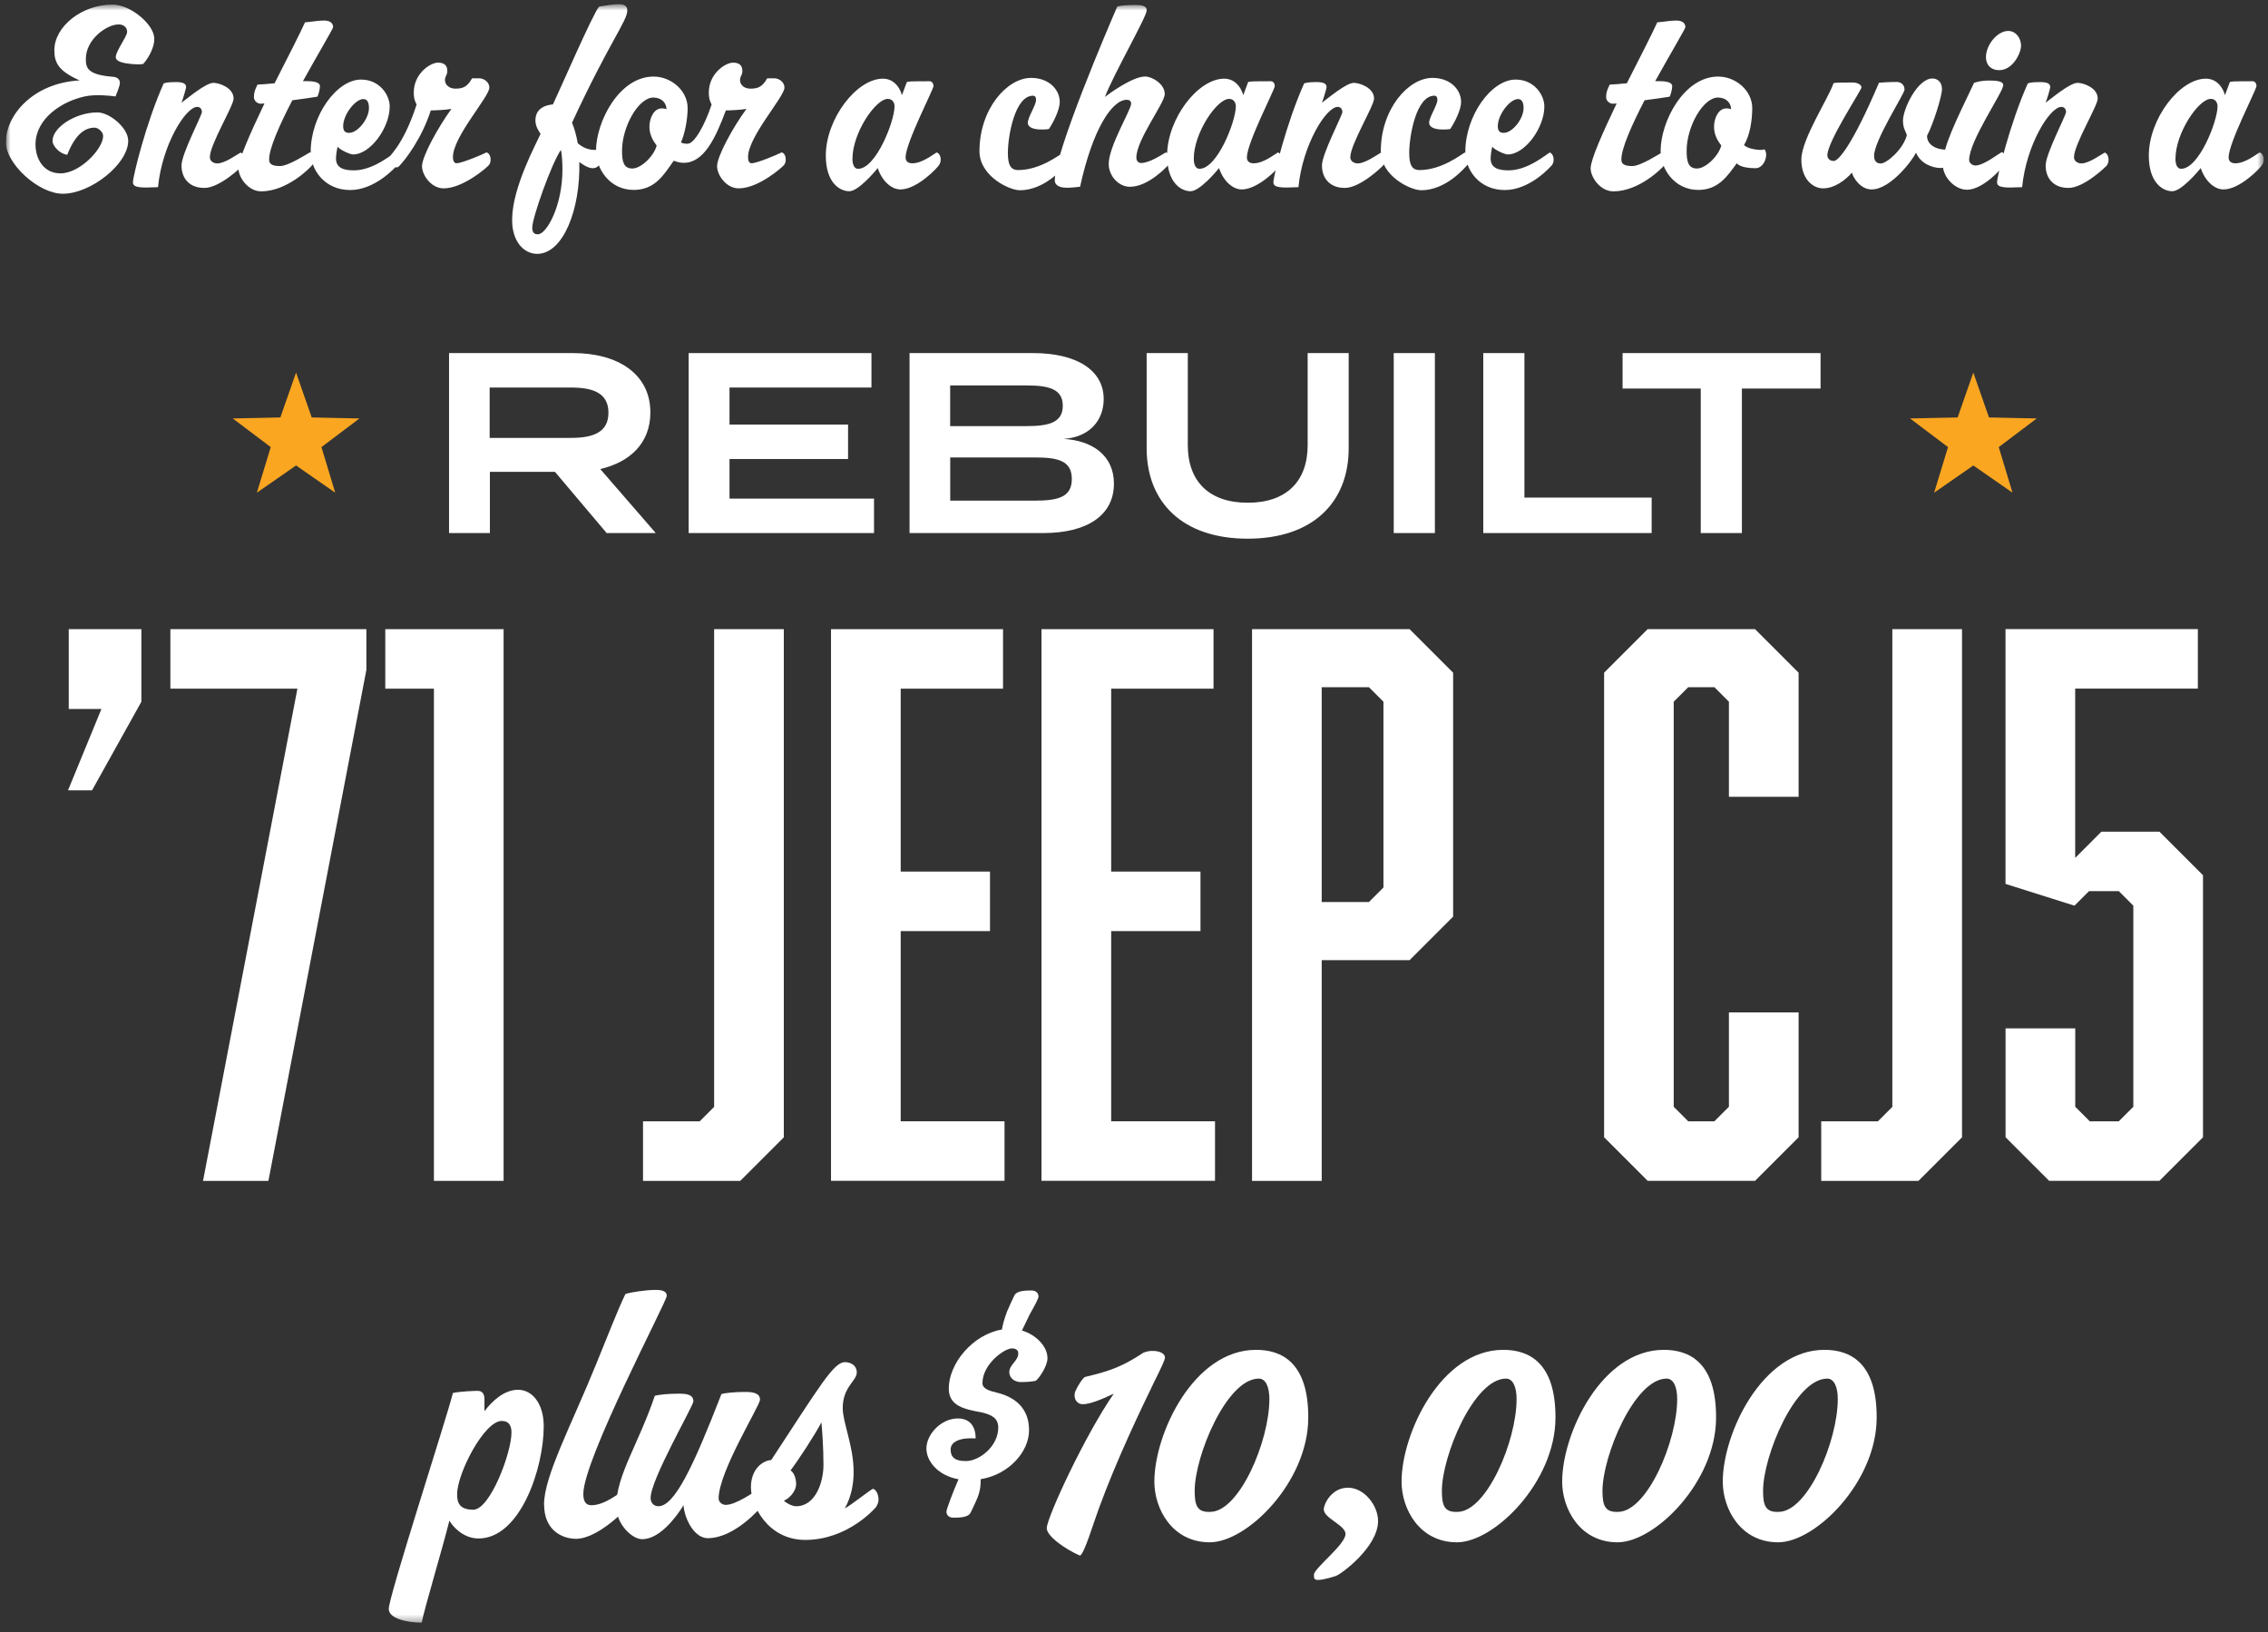
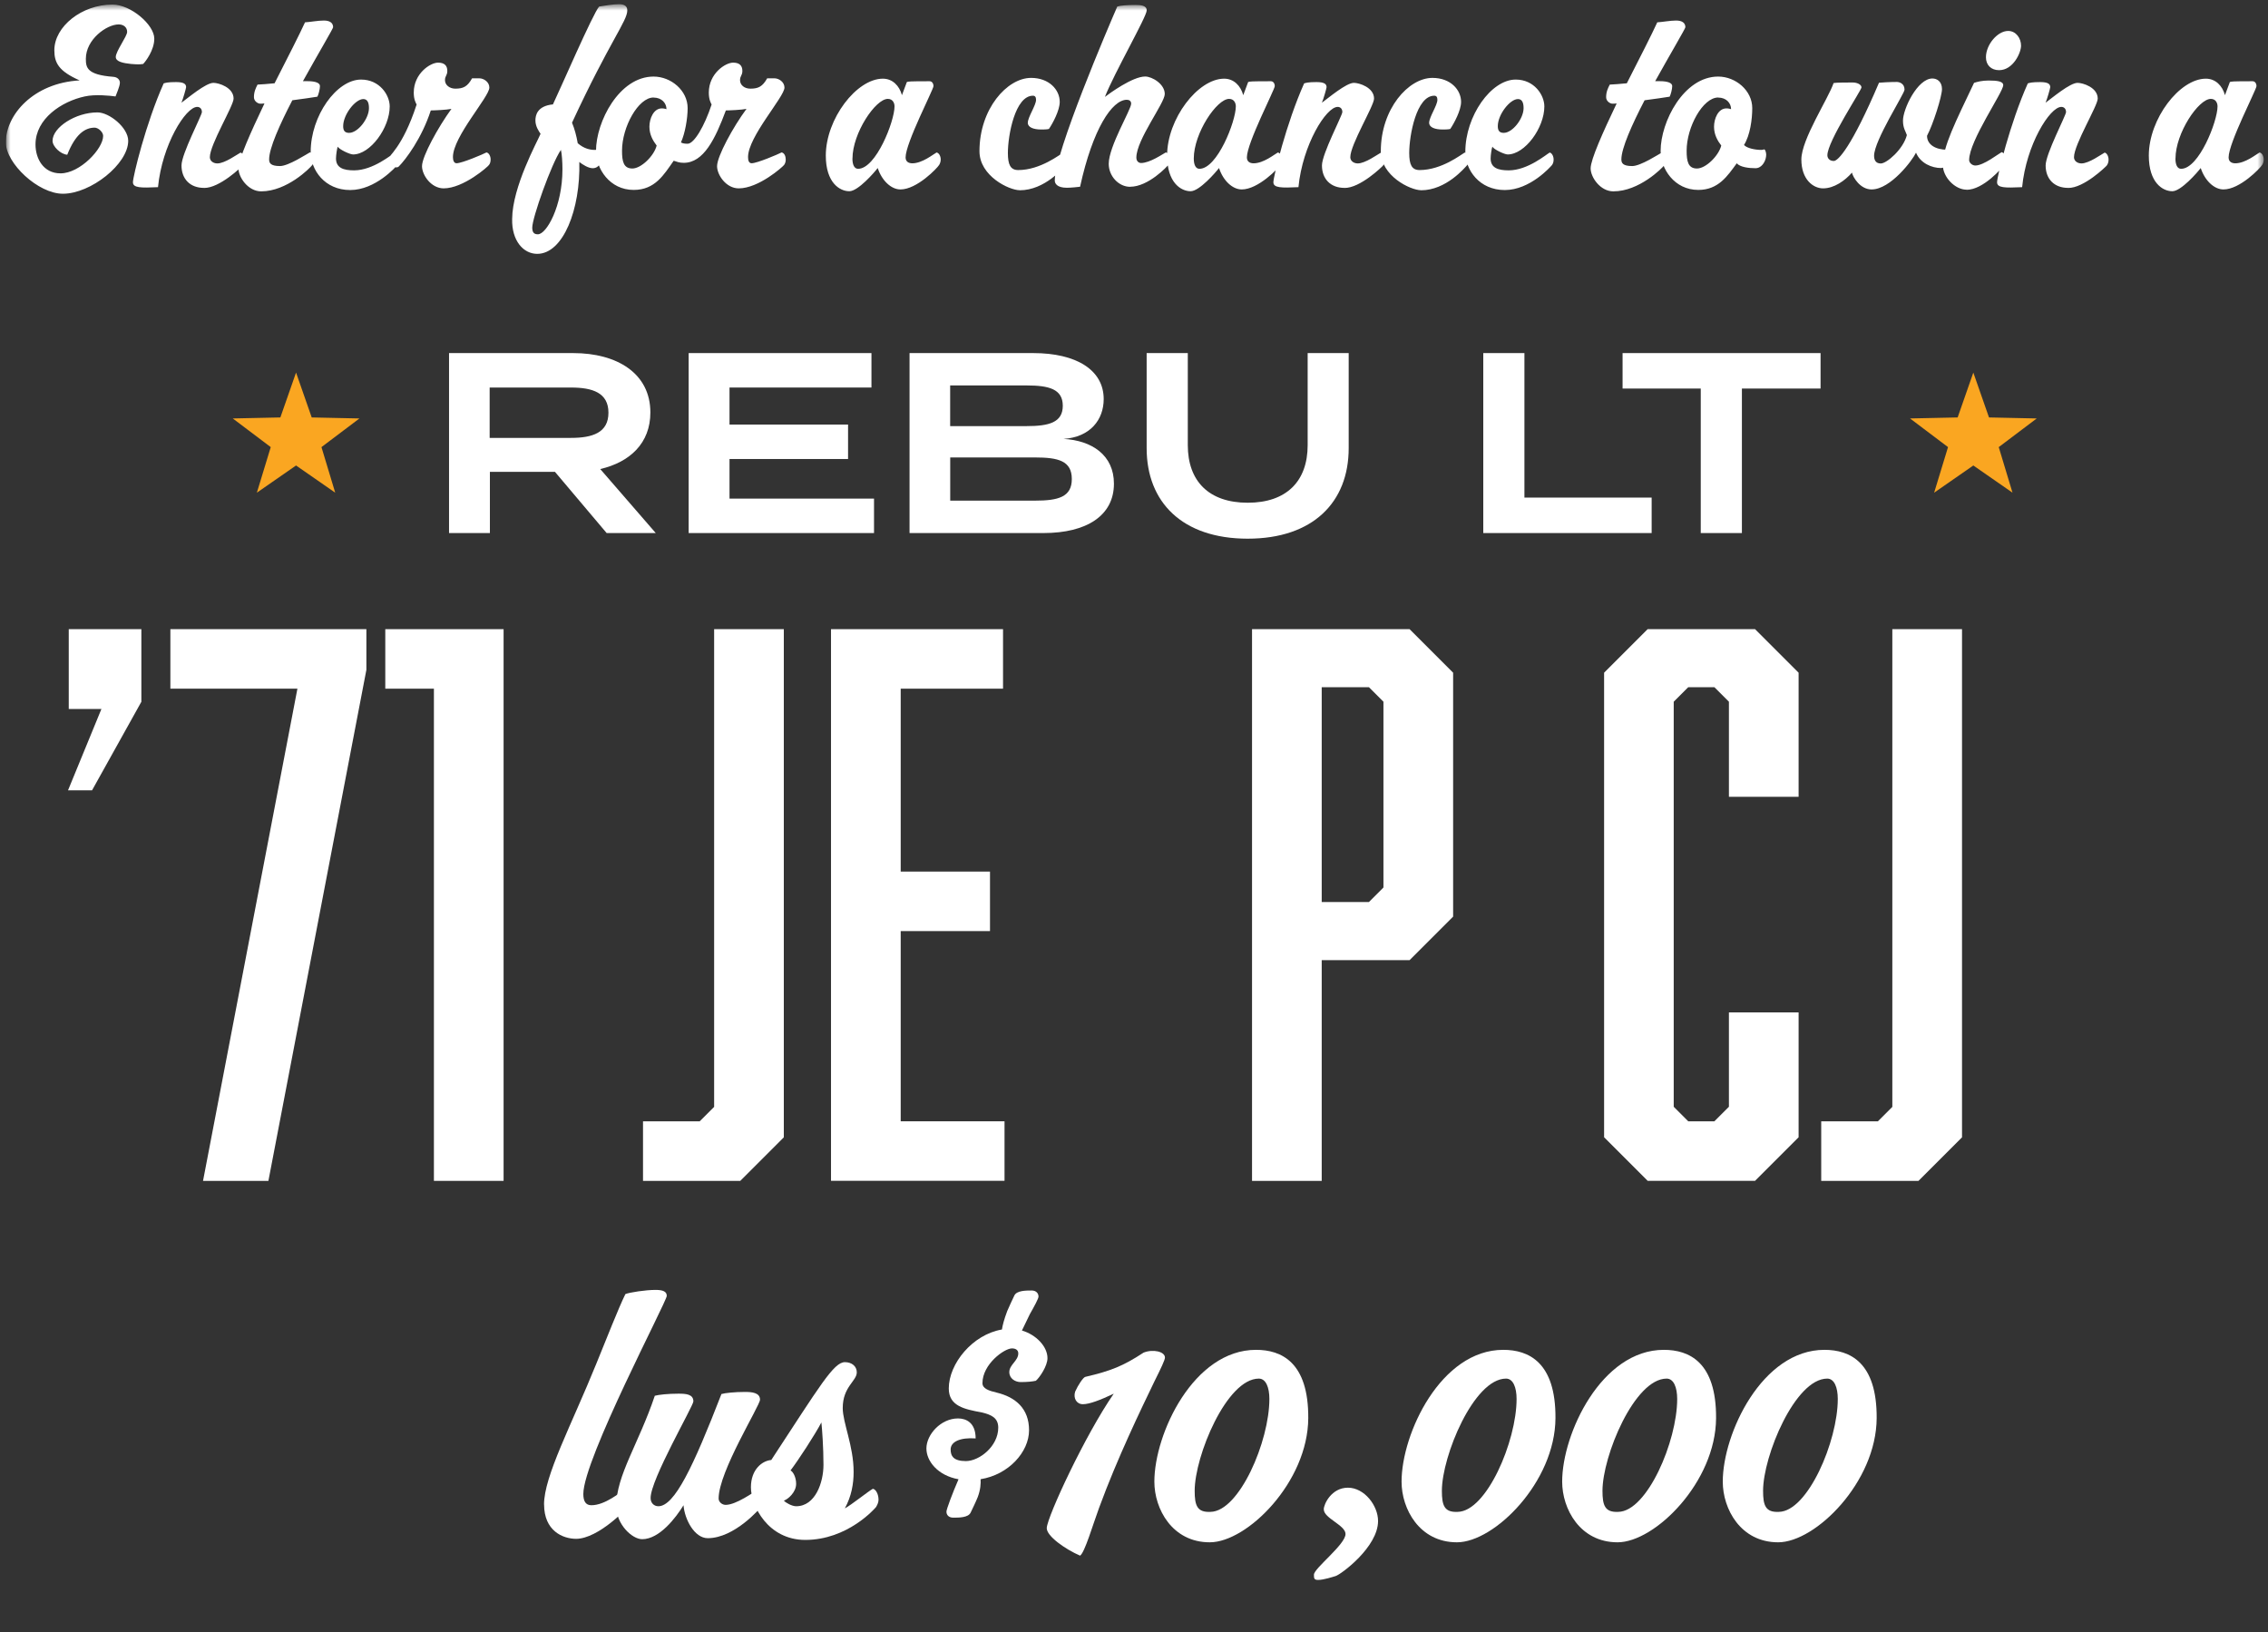
<svg xmlns="http://www.w3.org/2000/svg" width="321" height="231" viewBox="0 0 321 231" fill="none">
  <rect x="0" y="0" width="321" height="231" fill="#333333" stroke="none" />
  <g clip-path="url(#clip0_401_13047)">
    <mask id="mask0_401_13047" style="mask-type:luminance" maskUnits="userSpaceOnUse" x="0" y="0" width="321" height="230">
      <path d="M320.393 0.612H0.833V229.666H320.393V0.612Z" fill="white" />
    </mask>
    <g mask="url(#mask0_401_13047)">
      <path d="M15.919 0.646C18.51 0.646 21.837 3.499 21.837 5.471C21.837 7.113 20.592 8.722 20.262 9.052C19.712 9.128 19.534 9.128 18.544 9.052C17.519 8.942 16.385 8.756 16.385 8.062C16.385 7.257 17.994 5.141 17.994 4.515C17.994 3.854 17.485 3.456 16.791 3.456C15.107 3.456 12.152 5.573 12.152 8.316C12.152 9.56 12.296 10.584 16.021 10.872C16.605 10.906 16.969 11.27 16.969 11.71C16.969 12.218 16.419 13.429 16.351 13.649C15.547 13.539 13.464 13.319 12 13.649C8.749 14.343 5.024 16.79 5.024 20.447C5.024 22.419 6.116 24.536 8.571 24.536C11.314 24.536 14.599 21.065 14.599 19.236C14.599 18.686 13.905 18.068 13.397 18.068C12.008 18.068 10.654 19.016 9.519 21.903C8.571 21.827 7.437 20.735 7.437 19.93C7.437 18.034 10.688 15.909 13.794 15.909C15.479 15.909 18.146 18.068 18.146 19.93C18.146 23.215 12.846 27.422 8.901 27.422C5.397 27.422 0.825 23.113 0.825 20.151C0.825 16.282 4.694 11.744 11.272 11.38C8.309 10.068 7.691 8.9 7.691 7.105C7.699 3.753 11.576 0.646 15.919 0.646ZM28.863 26.593C26.891 26.593 25.689 25.314 25.689 23.418C25.689 21.776 28.576 16.332 28.576 15.858C28.576 15.351 28.245 15.13 27.915 15.13C26.273 15.13 22.946 20.498 22.362 26.491C19.949 26.601 18.815 26.601 18.815 25.797C18.815 24.993 20.643 17.433 23.166 11.803C23.42 11.727 23.716 11.617 24.918 11.617C26.12 11.617 26.34 11.947 26.34 12.345C26.34 12.489 25.9 14.03 25.68 14.538C26.595 13.877 29.117 11.727 30.209 11.727C30.98 11.727 33.062 12.387 33.062 13.954C33.062 14.978 29.701 20.455 29.701 22.25C29.701 22.8 30.209 23.13 30.76 23.13C31.818 23.13 33.57 21.852 34.044 21.598C34.374 21.674 34.594 22.148 34.594 22.589C34.594 22.919 34.518 23.173 34.34 23.427C34.23 23.571 31.09 26.644 28.863 26.601V26.593ZM37.439 14.639C37.185 14.673 36.999 14.673 36.821 14.673C36.525 14.673 35.941 14.343 35.941 13.759C35.941 12.989 36.194 12.481 36.449 11.973C36.999 11.939 37.871 11.896 38.861 11.787C40.69 8.206 42.442 4.769 43.17 3.16C43.864 3.126 44.999 2.906 45.837 2.906C46.675 2.906 47.149 3.236 47.149 3.854C47.149 4.04 45.066 7.545 42.874 11.49H43.534C44.669 11.49 45.287 11.744 45.287 12.184C45.287 12.625 45.066 13.429 44.923 13.683C44.228 13.793 42.806 14.013 41.376 14.191C39.589 17.628 38.091 20.989 38.091 22.555C38.091 23.063 38.277 23.503 39.623 23.503C40.825 23.503 43.39 21.818 43.864 21.564C44.228 21.64 44.449 22.114 44.449 22.555C44.449 22.885 44.372 23.139 44.194 23.359C43.864 23.799 40.614 27.084 36.965 27.084C35.102 27.084 33.748 25.078 33.748 23.833C33.748 22.589 35.467 18.754 37.439 14.623V14.639ZM51.424 14.021C50.29 14.021 48.571 16.214 48.571 17.856C48.571 18.474 48.791 18.805 49.409 18.805C50.654 18.805 52.22 16.798 52.22 15.3C52.22 14.462 51.966 14.021 51.416 14.021H51.424ZM47.809 20.743C47.699 20.963 47.555 21.988 47.555 22.428C47.555 23.782 48.647 24.112 50.112 24.112C52.812 24.112 55.445 21.844 55.919 21.59C56.249 21.666 56.47 22.14 56.47 22.58C56.47 22.91 56.394 23.13 56.249 23.351C56.029 23.605 53.143 26.898 49.562 26.898C45.981 26.898 43.974 24.087 43.974 21.488C43.974 16.409 47.632 11.262 51.102 11.262C53.735 11.262 55.157 13.454 55.157 15.063C55.157 18.093 52.415 21.861 49.968 21.861C49.528 21.861 48.029 21.166 47.809 20.768V20.743ZM62.802 26.661C61.007 26.661 59.729 24.764 59.729 23.52C59.729 22.131 62.032 17.966 63.894 15.41C63.234 15.554 61.447 15.63 60.973 15.63C59.695 19.575 57.426 22.572 56.444 23.562C55.894 24.07 54.912 22.944 54.912 22.572C54.912 22.098 56.961 20.963 58.967 14.792C58.857 14.572 58.561 14.098 58.561 13.107C58.561 10.407 60.897 8.866 61.998 8.866C62.878 8.866 63.31 9.264 63.31 10.034C63.31 10.694 62.98 10.728 62.98 11.346C62.98 12.04 63.64 12.548 64.444 12.548C65.579 12.548 66.163 12.252 66.815 11.084H67.839C68.457 11.084 69.261 11.592 69.261 12.396C69.261 13.708 64.106 19.338 64.106 22.225C64.106 22.699 64.249 23.105 64.614 23.105C65.384 23.105 68.381 21.827 68.855 21.573C69.219 21.649 69.439 22.123 69.439 22.563C69.439 22.893 69.363 23.147 69.219 23.334C69.109 23.554 65.604 26.661 62.785 26.661H62.802ZM79.386 21.217C78.032 23.19 75.331 30.826 75.331 32.214C75.331 32.984 75.661 33.162 76.135 33.162C77.337 33.162 79.606 29.217 79.606 23.952C79.606 23.003 79.53 21.759 79.386 21.209V21.217ZM81.765 20.269C82.645 21.039 83.517 21.217 84.178 21.217C84.364 21.217 84.906 21.183 85.126 21.141C85.126 21.437 85.202 21.759 85.202 22.021C85.202 22.826 84.838 23.808 83.89 23.808C83.272 23.808 82.468 23.3 81.993 22.927C82.171 29.581 79.725 35.93 76.034 35.93C74.095 35.93 72.419 34.102 72.487 30.995C72.52 26.424 76.034 20.074 76.508 18.94C76.288 18.61 75.78 17.916 75.78 17.044C75.78 16.316 76.034 14.995 78.26 14.775C79.098 13.056 84 1.729 84.804 0.925C85.498 0.815 86.776 0.595 87.615 0.595C88.343 0.595 88.783 0.849 88.783 1.475C88.783 2.974 86.336 5.784 80.961 17.365C81.325 18.246 81.579 19.194 81.765 20.252V20.269ZM104.554 26.661C102.768 26.661 101.49 24.764 101.49 23.52C101.49 22.131 103.759 17.966 105.655 15.41C104.995 15.554 103.208 15.63 102.734 15.63C101.236 19.651 99.594 23.046 96.774 23.046C96.156 23.046 95.826 22.902 95.352 22.75C93.964 24.722 92.719 26.881 89.689 26.881C86.294 26.881 84.355 23.884 84.355 21.361C84.355 17.23 87.64 10.838 92.499 10.838C94.98 10.838 97.325 12.811 97.325 15.3C97.325 16.764 96.961 18.881 96.376 20.159C96.63 20.303 96.927 20.345 97.325 20.345C98.239 20.345 99.704 17.865 100.719 14.792C100.609 14.572 100.321 14.098 100.321 13.107C100.321 10.407 102.658 8.866 103.759 8.866C104.639 8.866 105.071 9.264 105.071 10.034C105.071 10.694 104.741 10.728 104.741 11.346C104.741 12.04 105.359 12.548 106.205 12.548C107.339 12.548 107.924 12.252 108.584 11.084H109.608C110.226 11.084 111.03 11.592 111.03 12.396C111.03 13.708 105.875 19.338 105.875 22.225C105.875 22.699 105.985 23.105 106.383 23.105C107.153 23.105 110.15 21.827 110.624 21.573C111.022 21.649 111.208 22.123 111.208 22.563C111.208 22.783 111.174 23.071 110.988 23.334C110.768 23.63 107.373 26.661 104.554 26.661ZM92.499 13.801C90.341 13.801 88.038 17.966 88.038 21.327C88.038 22.86 88.258 23.85 89.502 23.85C90.747 23.85 92.576 22.064 92.939 20.599C92.432 19.939 91.915 19.067 91.915 17.933C91.915 16.798 92.499 15.342 93.668 15.342C93.998 15.342 94.218 15.418 94.328 15.452C94.328 14.614 93.668 13.81 92.499 13.81V13.801ZM120.647 22.428C120.647 23.376 120.944 23.892 121.452 23.892C123.974 23.892 126.607 17.171 126.607 15.054C126.607 14.58 126.353 13.996 125.659 13.996C123.907 13.996 120.656 18.855 120.656 22.436L120.647 22.428ZM127.445 26.813C126.133 26.813 124.812 25.569 124.228 23.782C123.754 24.4 121.452 27.067 120.207 27.067C118.853 27.067 116.88 25.865 116.88 22.021C116.88 16.832 121.232 11.135 124.956 11.135C126.311 11.135 127.293 12.125 127.657 13.471L128.351 11.609C128.571 11.533 128.681 11.499 131.568 11.499C131.898 11.499 132.118 11.795 132.118 12.193C132.118 12.667 128.173 20.235 128.173 22.275C128.173 22.893 128.614 23.113 129.121 23.113C130.544 23.113 132.084 21.835 132.559 21.581C132.923 21.657 133.143 22.131 133.143 22.572C133.143 22.826 133.066 23.122 132.923 23.342C132.669 23.782 129.782 26.813 127.445 26.813ZM144.326 26.923C142.827 26.923 138.628 24.917 138.628 21.403C138.628 15.41 142.539 11.025 145.934 11.025C148.491 11.025 149.989 12.709 149.989 14.419C149.989 15.621 149.007 17.45 148.457 18.254C148.161 18.33 147.653 18.33 147.365 18.33C146.307 18.33 145.469 18.034 145.469 17.382C145.469 16.578 146.637 14.902 146.637 14.132C146.637 13.734 146.493 13.547 146.197 13.547C143.674 13.547 142.65 19.135 142.65 21.657C142.65 23.3 143.014 24.07 144.114 24.07C147.255 24.07 150.032 21.844 150.506 21.59C150.87 21.666 151.09 22.14 151.09 22.58C151.09 22.91 150.98 23.164 150.87 23.351C150.506 23.748 147.873 26.931 144.326 26.931V26.923ZM159.953 26.441C158.345 26.441 156.923 24.942 156.923 23.19C156.923 20.709 160.097 15.52 160.097 14.673C160.097 14.309 159.843 14.123 159.479 14.123C157.397 14.123 154.654 18.254 152.868 26.432C152.647 26.466 151.513 26.576 151.005 26.576C149.541 26.576 149.287 25.916 149.287 25.552C149.287 21.53 156.889 3.778 158.133 0.925C158.531 0.781 159.598 0.705 160.656 0.705C161.384 0.705 162.298 0.739 162.298 1.475C162.298 2.356 157.693 10.356 156.381 13.717C156.999 13.243 160.292 10.83 162.078 10.83C163.06 10.83 164.855 11.888 164.855 13.31C164.855 14.589 160.834 19.778 160.834 22.301C160.834 22.851 161.198 23.071 161.494 23.071C162.738 23.071 164.525 21.827 164.999 21.573C165.363 21.649 165.583 22.157 165.583 22.521C165.583 22.665 165.507 23.071 165.363 23.325C165.253 23.511 162.552 26.432 159.953 26.432V26.441ZM168.961 22.428C168.961 23.376 169.257 23.892 169.765 23.892C172.288 23.892 174.912 17.171 174.912 15.054C174.912 14.58 174.658 13.996 173.964 13.996C172.211 13.996 168.961 18.855 168.961 22.436V22.428ZM175.75 26.813C174.438 26.813 173.117 25.569 172.533 23.782C172.059 24.4 169.756 27.067 168.512 27.067C167.157 27.067 165.185 25.865 165.185 22.021C165.185 16.832 169.536 11.135 173.261 11.135C174.616 11.135 175.598 12.125 175.962 13.471L176.656 11.609C176.876 11.533 176.986 11.499 179.873 11.499C180.203 11.499 180.423 11.795 180.423 12.193C180.423 12.667 176.478 20.235 176.478 22.275C176.478 22.893 176.918 23.113 177.426 23.113C178.848 23.113 180.389 21.835 180.863 21.581C181.227 21.657 181.447 22.131 181.447 22.572C181.447 22.826 181.371 23.122 181.227 23.342C180.973 23.782 178.087 26.813 175.75 26.813ZM190.286 26.593C188.313 26.593 187.102 25.314 187.102 23.418C187.102 21.776 189.989 16.332 189.989 15.858C189.989 15.351 189.659 15.13 189.329 15.13C187.687 15.13 184.36 20.498 183.775 26.491C181.363 26.601 180.228 26.601 180.228 25.797C180.228 24.993 182.057 17.433 184.58 11.803C184.834 11.727 185.13 11.617 186.332 11.617C187.534 11.617 187.754 11.947 187.754 12.345C187.754 12.489 187.314 14.03 187.094 14.538C188.008 13.877 190.531 11.727 191.623 11.727C192.393 11.727 194.476 12.387 194.476 13.954C194.476 14.978 191.115 20.455 191.115 22.25C191.115 22.8 191.623 23.13 192.173 23.13C193.232 23.13 194.984 21.852 195.458 21.598C195.788 21.674 196.008 22.148 196.008 22.589C196.008 22.919 195.932 23.173 195.754 23.427C195.644 23.571 192.504 26.644 190.277 26.601L190.286 26.593ZM201.13 26.923C199.632 26.923 195.433 24.917 195.433 21.403C195.433 15.41 199.344 11.025 202.738 11.025C205.295 11.025 206.793 12.709 206.793 14.419C206.793 15.621 205.803 17.45 205.261 18.254C204.965 18.33 204.457 18.33 204.169 18.33C203.111 18.33 202.273 18.034 202.273 17.382C202.273 16.578 203.441 14.902 203.441 14.132C203.441 13.734 203.297 13.547 203.001 13.547C200.478 13.547 199.454 19.135 199.454 21.657C199.454 23.3 199.818 24.07 200.918 24.07C204.059 24.07 206.836 21.844 207.31 21.59C207.674 21.666 207.894 22.14 207.894 22.58C207.894 22.91 207.784 23.164 207.674 23.351C207.31 23.748 204.677 26.931 201.13 26.931V26.923ZM214.844 14.021C213.71 14.021 211.991 16.214 211.991 17.856C211.991 18.474 212.211 18.805 212.829 18.805C214.074 18.805 215.64 16.798 215.64 15.3C215.64 14.462 215.386 14.021 214.836 14.021H214.844ZM211.229 20.743C211.119 20.963 210.975 21.988 210.975 22.428C210.975 23.782 212.068 24.112 213.532 24.112C216.233 24.112 218.865 21.844 219.339 21.59C219.67 21.666 219.89 22.14 219.89 22.58C219.89 22.91 219.814 23.13 219.67 23.351C219.45 23.605 216.563 26.898 212.982 26.898C209.401 26.898 207.395 24.087 207.395 21.488C207.395 16.409 211.052 11.262 214.523 11.262C217.155 11.262 218.578 13.454 218.578 15.063C218.578 18.093 215.835 21.861 213.388 21.861C212.948 21.861 211.45 21.166 211.229 20.768V20.743ZM228.821 14.639C228.567 14.673 228.381 14.673 228.203 14.673C227.907 14.673 227.323 14.343 227.323 13.759C227.323 12.989 227.577 12.481 227.839 11.973C228.389 11.939 229.261 11.896 230.252 11.787C232.08 8.206 233.833 4.769 234.561 3.16C235.255 3.126 236.389 2.906 237.227 2.906C238.065 2.906 238.539 3.236 238.539 3.854C238.539 4.04 236.457 7.545 234.264 11.49H234.925C236.059 11.49 236.677 11.744 236.677 12.184C236.677 12.625 236.457 13.429 236.313 13.683C235.619 13.793 234.197 14.013 232.766 14.191C230.98 17.628 229.481 20.989 229.481 22.555C229.481 23.063 229.668 23.503 231.014 23.503C232.216 23.503 234.781 21.818 235.255 21.564C235.619 21.64 235.839 22.114 235.839 22.555C235.839 22.885 235.763 23.139 235.585 23.359C235.255 23.799 232.004 27.084 228.347 27.084C226.484 27.084 225.13 25.078 225.13 23.833C225.13 22.589 226.848 18.754 228.821 14.623V14.639ZM243.179 13.801C241.02 13.801 238.717 17.966 238.717 21.327C238.717 22.86 238.937 23.85 240.182 23.85C241.426 23.85 243.246 22.064 243.619 20.599C243.102 19.939 242.594 19.067 242.594 17.933C242.594 16.798 243.179 15.342 244.347 15.342C244.677 15.342 244.897 15.418 245.007 15.452C245.007 14.614 244.347 13.81 243.179 13.81V13.801ZM249.274 21.217C249.46 21.217 249.57 21.183 249.68 21.141C249.9 21.141 249.977 21.759 249.977 21.869C249.977 22.673 249.536 23.367 249.096 23.621C248.952 23.732 248.69 23.808 248.478 23.808C247.53 23.808 246.286 23.664 245.811 23.113C244.499 24.9 243.221 26.881 240.368 26.881C236.973 26.881 235.035 23.884 235.035 21.361C235.035 17.23 238.319 10.838 243.179 10.838C245.659 10.838 248.004 12.811 248.004 15.3C248.004 16.874 247.708 19.135 246.836 20.523C247.276 20.997 248.444 21.217 249.282 21.217H249.274ZM271.174 21.623C270.7 22.648 267.593 26.813 264.893 26.813C263.284 26.813 262.26 25.094 262.116 24.434C261.126 25.569 259.593 26.661 258.027 26.661C256.639 26.661 254.954 25.416 254.954 22.572C254.954 19.727 258.755 13.988 259.517 11.753C259.847 11.676 261.566 11.676 262.218 11.676C262.87 11.676 263.462 11.973 263.462 12.371C263.462 12.768 258.637 20.007 258.637 21.979C258.637 22.343 258.891 22.783 259.551 22.783C260.135 22.783 262.032 20.887 265.943 11.71C266.197 11.676 267.517 11.6 268.465 11.6C268.829 11.6 269.557 11.82 269.557 12.692C269.557 13.243 265.248 19.888 265.248 22.047C265.248 22.631 265.469 23.139 266.197 23.139C267.035 23.139 269.371 21.133 269.888 19.118C269.701 18.567 269.337 18.127 269.337 17.069C269.337 15.427 271.386 11.109 273.502 11.109C274.163 11.109 274.857 11.55 274.857 12.608C274.857 13.666 273.579 17.653 272.741 19.219C272.741 20.498 273.985 21.192 275.593 21.192C275.771 21.192 275.924 21.158 275.991 21.116C276.135 21.116 276.178 21.37 276.178 21.81C276.178 22.394 275.814 23.342 275.34 23.596C275.162 23.706 274.865 23.782 274.721 23.782C273.443 23.782 271.801 23.122 271.174 21.59V21.623ZM284.22 4.379C285.354 4.379 286.048 5.437 286.048 6.462C286.048 7.486 284.914 9.933 282.942 9.933C281.807 9.933 281.079 9.204 281.079 8.104C281.079 6.318 282.721 4.379 284.22 4.379ZM278.336 26.847C276.694 26.847 274.975 25.061 274.975 23.342C274.975 20.752 276.762 17.281 279.395 11.727C279.835 11.583 280.529 11.397 281.443 11.397C282.688 11.397 283.526 11.507 283.526 12.057C283.526 13.048 278.7 19.913 278.7 22.656C278.7 23.02 279.107 23.427 279.581 23.427C280.749 23.427 282.832 21.784 283.306 21.53C283.636 21.607 283.856 22.148 283.856 22.589C283.856 22.919 283.78 23.096 283.636 23.359C283.416 23.723 280.715 26.864 278.336 26.864V26.847ZM292.702 26.593C290.73 26.593 289.528 25.314 289.528 23.418C289.528 21.776 292.415 16.332 292.415 15.858C292.415 15.351 292.084 15.13 291.754 15.13C290.112 15.13 286.785 20.498 286.201 26.491C283.788 26.601 282.654 26.601 282.654 25.797C282.654 24.993 284.482 17.433 287.005 11.803C287.259 11.727 287.555 11.617 288.757 11.617C289.96 11.617 290.18 11.947 290.18 12.345C290.18 12.489 289.74 14.03 289.519 14.538C290.434 13.877 292.956 11.727 294.048 11.727C294.819 11.727 296.901 12.387 296.901 13.954C296.901 14.978 293.541 20.455 293.541 22.25C293.541 22.8 294.048 23.13 294.599 23.13C295.657 23.13 297.409 21.852 297.883 21.598C298.214 21.674 298.434 22.148 298.434 22.589C298.434 22.919 298.357 23.173 298.18 23.427C298.07 23.571 294.929 26.644 292.702 26.601V26.593ZM307.898 22.428C307.898 23.376 308.195 23.892 308.702 23.892C311.225 23.892 313.858 17.171 313.858 15.054C313.858 14.58 313.604 13.996 312.91 13.996C311.158 13.996 307.907 18.855 307.907 22.436L307.898 22.428ZM314.696 26.813C313.384 26.813 312.063 25.569 311.479 23.782C311.005 24.4 308.702 27.067 307.458 27.067C306.104 27.067 304.131 25.865 304.131 22.021C304.131 16.832 308.482 11.135 312.207 11.135C313.562 11.135 314.544 12.125 314.908 13.471L315.602 11.609C315.822 11.533 315.932 11.499 318.819 11.499C319.149 11.499 319.369 11.795 319.369 12.193C319.369 12.667 315.424 20.235 315.424 22.275C315.424 22.893 315.864 23.113 316.372 23.113C317.795 23.113 319.335 21.835 319.809 21.581C320.173 21.657 320.393 22.131 320.393 22.572C320.393 22.826 320.317 23.122 320.173 23.342C319.919 23.782 317.033 26.813 314.696 26.813Z" fill="white" />
      <path fill-rule="evenodd" clip-rule="evenodd" d="M41.909 65.89L47.445 69.734L45.498 63.283L50.874 59.228L44.118 59.084L41.901 52.735L39.682 59.084L32.944 59.228L38.319 63.283L36.355 69.734L41.892 65.89H41.909Z" fill="#FAA621" />
      <path fill-rule="evenodd" clip-rule="evenodd" d="M279.302 65.89L284.838 69.734L282.891 63.283L288.267 59.228L281.511 59.084L279.293 52.735L277.075 59.084L270.336 59.228L275.712 63.283L273.748 69.734L279.285 65.89H279.302Z" fill="#FAA621" />
      <path d="M85.862 75.448L78.548 66.788H69.337V75.448H63.555V49.975H81.13C87.352 49.975 92.05 52.853 92.05 58.381C92.05 62.716 89.172 65.408 84.956 66.39L92.812 75.448H85.862ZM80.8 61.979C83.856 61.979 86.116 61.251 86.116 58.415C86.116 55.579 83.856 54.851 80.8 54.851H69.303V61.979H80.8Z" fill="white" />
      <path d="M123.704 70.572V75.448H97.469V49.975H123.34V54.851H103.251V60.091H120.03V64.967H103.251V70.572H123.704Z" fill="white" />
      <path d="M157.659 68.464C157.659 72.976 153.799 75.448 147.686 75.448H128.732V49.975H146.239C152.351 49.975 156.211 52.379 156.211 56.485C156.211 59.397 154.315 61.869 150.531 62.123C154.535 62.343 157.659 64.417 157.659 68.455V68.464ZM134.48 60.311H145.291C148.457 60.311 150.421 59.803 150.421 57.433C150.421 55.063 148.457 54.555 145.291 54.555H134.48V60.303V60.311ZM151.699 67.803C151.699 65.221 149.769 64.747 146.493 64.747H134.489V70.859H146.493C149.769 70.859 151.699 70.352 151.699 67.803Z" fill="white" />
      <path d="M190.886 49.975V63.435C190.886 71.08 185.832 76.244 176.588 76.244C167.344 76.244 162.29 71.08 162.29 63.435V49.975H168.114V63.003C168.114 68.1 171.094 71.156 176.596 71.156C182.099 71.156 185.079 68.1 185.079 63.003V49.975H190.903H190.886Z" fill="white" />
-       <path d="M197.261 75.448V49.975H203.086V75.448H197.261Z" fill="white" />
      <path d="M233.765 70.428V75.448H209.934V49.975H215.758V70.428H233.773H233.765Z" fill="white" />
      <path d="M257.672 54.995H246.539V75.448H240.715V54.995H229.65V49.975H257.672V54.995Z" fill="white" />
      <path d="M13.016 111.858H9.629L14.353 100.353H9.731V89.052H20.008V99.329L13.024 111.867L13.016 111.858Z" fill="white" />
      <path d="M28.736 167.139L42.095 97.475H24.114V89.052H51.856V94.808L37.989 167.139H28.745H28.736Z" fill="white" />
      <path d="M61.414 97.475H54.531V89.052H71.276V167.139H61.414V97.475Z" fill="white" />
      <path d="M101.075 156.658V89.052H110.937V160.976L104.774 167.139H91.009V158.715H99.026L101.083 156.658H101.075Z" fill="white" />
      <path d="M117.617 89.052H141.964V97.475H127.479V123.363H140.118V131.786H127.479V158.707H142.175V167.13H117.617V89.043V89.052Z" fill="white" />
-       <path d="M147.407 89.052H171.754V97.475H157.27V123.363H169.909V131.786H157.27V158.707H171.966V167.13H147.407V89.043V89.052Z" fill="white" />
      <path d="M177.206 89.052H199.504L205.667 95.215V129.737L199.504 135.9H187.068V167.139H177.206V89.052ZM195.805 125.623V99.32L193.748 97.263H187.068V127.672H193.748L195.805 125.615V125.623Z" fill="white" />
      <path d="M227.035 95.215L233.198 89.052H248.402L254.565 95.215V112.781H244.702V99.32L242.645 97.263H238.946L236.889 99.32V156.65L238.946 158.707H242.645L244.702 156.65V143.291H254.565V160.967L248.402 167.13H233.198L227.035 160.967V95.206V95.215Z" fill="white" />
      <path d="M267.83 156.658V89.052H277.693V160.976L271.53 167.139H257.765V158.715H265.782L267.839 156.658H267.83Z" fill="white" />
-       <path d="M293.719 121.416L297.418 117.716H305.638L311.801 123.879V160.967L305.638 167.13H290.019L283.856 160.967V145.551H293.719V156.65L295.776 158.707H299.882L301.939 156.65V128.188L299.882 126.131H295.666L293.609 128.188L283.848 125.107V89.043H311.073V97.467H293.71V121.407L293.719 121.416Z" fill="white" />
-       <path d="M67.627 196.861C68.372 196.861 68.567 197.454 68.567 198.055V199.74C69.659 198.301 71.344 196.709 73.333 196.709C75.323 196.709 76.956 198.648 76.956 201.873C76.956 207.833 73.629 217.754 67.729 217.754C65.401 217.754 63.911 215.816 63.606 215.223C62.565 219.388 60.034 227.778 59.687 229.666C57.706 229.666 55.022 229.124 55.022 227.727C55.022 225.941 63.064 201.221 64.106 197.158C65.35 196.912 67.229 196.861 67.627 196.861ZM64.698 211.498C64.698 212.59 64.944 213.683 66.984 213.683C69.363 213.683 72.393 205.64 72.393 202.762C72.393 201.865 72.097 201.12 71.005 201.12C68.525 201.12 64.698 208.561 64.698 211.49V211.498Z" fill="white" />
      <path d="M76.999 212.946C76.999 208.925 80.867 201.729 84.389 193.043C85.828 189.522 87.513 185.204 88.512 183.164C89.104 182.919 91.39 182.572 92.778 182.572C93.871 182.572 94.37 182.817 94.37 183.418C94.37 184.214 82.56 206.546 82.56 211.456C82.56 212.497 82.907 213.048 83.703 213.048C85.642 213.048 87.775 211.211 88.368 210.864C88.918 210.965 89.164 211.609 89.164 212.201C89.164 212.65 89.062 212.845 88.867 213.242C88.766 213.488 84.702 217.755 81.57 217.805C79.631 217.805 77.007 216.663 77.007 212.938L76.999 212.946Z" fill="white" />
      <path d="M96.749 213.039C95.657 214.825 93.329 217.856 90.891 217.856C89.452 217.856 87.217 215.723 87.217 213.191C87.217 208.823 90.391 204.353 92.677 197.555C93.227 197.403 94.565 197.259 96.004 197.259C97.045 197.259 98.137 197.31 98.137 198.351C98.137 198.995 92.034 209.467 92.085 212.049C92.085 212.743 92.584 213.191 93.177 213.191C95.462 213.191 98.087 207.68 102.108 197.31C102.607 197.158 103.996 197.014 105.435 197.014C106.425 197.014 107.568 197.115 107.568 198.106C107.568 198.952 101.71 208.281 101.71 212.099C101.71 212.599 102.209 212.997 102.7 212.997C104.19 212.997 106.62 211.21 107.263 210.863C107.763 210.965 108.059 211.608 108.059 212.201C108.059 212.65 107.958 212.946 107.763 213.242C107.61 213.437 103.987 217.712 100.169 217.712C98.281 217.712 96.893 215.028 96.741 213.048L96.749 213.039Z" fill="white" />
      <path d="M124.347 212.201C124.347 212.65 124.194 212.946 124 213.293C123.847 213.488 119.979 217.958 113.976 217.958C108.669 217.958 106.281 213.09 106.281 210.516C106.281 207.943 107.915 206.741 109.16 206.648C116.059 196.125 117.998 192.798 119.581 192.798C120.571 192.798 121.265 193.39 121.265 194.237C121.265 195.481 119.276 196.269 119.276 199.299C119.276 201.382 120.817 204.658 120.817 208.332C120.817 210.017 120.52 211.761 119.572 213.496C120.512 212.997 122.899 211.067 123.543 210.72C124.042 210.821 124.338 211.617 124.338 212.209L124.347 212.201ZM111.885 208.129C112.233 208.281 112.681 209.069 112.681 210.017C112.681 211.211 111.538 212.201 110.946 212.396C111.191 212.692 112.089 213.192 112.681 213.192C115.407 213.192 116.55 209.814 116.55 207.333C116.55 204.853 116.355 202.22 116.254 201.331C115.314 203.117 112.978 206.69 111.885 208.129Z" fill="white" />
      <path d="M143.225 190.851C142.141 190.851 139.051 193.086 139.051 195.769C139.051 196.548 139.983 196.853 141.066 197.107C143.708 197.742 145.646 199.342 145.646 202.432C145.646 205.522 142.742 208.73 138.789 209.365C138.823 209.958 138.789 210.821 138.383 211.896C138.086 212.641 137.638 213.539 137.375 214.097C137.037 214.808 135.733 214.808 134.92 214.808C134.251 214.808 133.955 214.402 133.955 213.953C133.955 213.615 134.852 211.236 135.665 209.373C132.719 208.849 131.119 206.8 131.119 205.014C131.119 203.041 133.168 200.764 135.589 200.764C136.74 200.764 138.086 201.357 138.086 203.591C135.851 203.439 134.548 204.074 134.548 205.158C134.548 206.089 134.954 206.8 136.706 206.8C138.603 206.8 141.286 204.717 141.286 202.068C141.286 200.688 140.321 200.239 138.941 199.909C136.486 199.46 134.285 199.012 134.285 196.523C134.285 193.018 137.638 188.887 141.811 188.176C141.887 187.617 142.108 186.762 142.556 185.568C142.852 184.899 143.301 183.892 143.564 183.367C143.902 182.656 145.206 182.656 146.019 182.656C146.654 182.656 146.984 183.062 146.984 183.511C146.984 183.807 146.391 184.891 145.756 186.008L144.639 188.32C146.654 188.912 148.254 190.588 148.254 192.231C148.254 193.348 147.136 194.99 146.611 195.431C146.129 195.541 145.418 195.617 144.452 195.617C143.708 195.617 142.852 195.134 142.852 194.203C142.852 193.162 144.122 192.603 144.122 191.562C144.122 191.079 143.75 190.851 143.225 190.851Z" fill="white" />
      <path d="M152.173 196.963C152.571 196.066 153.316 194.931 153.612 194.88C157.236 194.034 158.971 193.34 161.849 191.452C163.187 190.91 164.88 191.299 164.88 192.146C164.88 192.493 164.33 193.636 163.39 195.524C161.502 199.443 158.175 206.292 155.551 213.437C154.704 215.723 153.519 219.786 152.867 220.184C150.785 219.287 148.101 217.407 148.152 216.264C148.254 214.58 153.612 203.067 157.634 197.259C155.746 198.157 154.205 198.749 153.265 198.749C152.368 198.749 151.877 197.903 152.173 196.963Z" fill="white" />
      <path d="M163.382 209.712C163.382 202.914 168.944 191.054 177.773 191.054C181.346 191.054 185.215 192.789 185.164 200.73C185.113 209.763 176.529 218.296 171.221 218.296C165.913 218.296 163.382 213.581 163.382 209.712ZM171.323 213.987C175.395 213.937 179.661 204.015 179.661 198.004C179.661 196.362 179.162 195.126 178.171 195.126C173.608 195.126 169.088 206.097 169.088 211.007C169.088 213.09 169.435 214.08 171.323 213.987Z" fill="white" />
      <path d="M187.357 213.64C187.357 212.895 188.449 210.567 190.777 210.567C193.105 210.567 195.043 213.098 195.043 215.282C195.043 218.957 189.829 222.825 189.041 223.071C188.694 223.172 187.357 223.621 186.561 223.621C185.968 223.621 185.968 223.376 185.968 222.876C185.968 221.979 190.438 218.609 190.438 217.12C190.438 215.875 187.365 214.885 187.365 213.649L187.357 213.64Z" fill="white" />
      <path d="M198.37 209.712C198.37 202.914 203.932 191.054 212.762 191.054C216.334 191.054 220.203 192.789 220.152 200.73C220.101 209.763 211.517 218.296 206.209 218.296C200.901 218.296 198.37 213.581 198.37 209.712ZM206.311 213.987C210.383 213.937 214.649 204.015 214.649 198.004C214.649 196.362 214.15 195.126 213.16 195.126C208.597 195.126 204.076 206.097 204.076 211.007C204.076 213.09 204.423 214.08 206.311 213.987Z" fill="white" />
      <path d="M221.101 209.712C221.101 202.914 226.662 191.054 235.492 191.054C239.065 191.054 242.933 192.789 242.883 200.73C242.832 209.763 234.248 218.296 228.94 218.296C223.632 218.296 221.101 213.581 221.101 209.712ZM229.041 213.987C233.113 213.937 237.38 204.015 237.38 198.004C237.38 196.362 236.88 195.126 235.89 195.126C231.327 195.126 226.806 206.097 226.806 211.007C226.806 213.09 227.154 214.08 229.041 213.987Z" fill="white" />
      <path d="M243.831 209.712C243.831 202.914 249.392 191.054 258.222 191.054C261.795 191.054 265.663 192.789 265.613 200.73C265.562 209.763 256.978 218.296 251.67 218.296C246.362 218.296 243.831 213.581 243.831 209.712ZM251.771 213.987C255.843 213.937 260.11 204.015 260.11 198.004C260.11 196.362 259.61 195.126 258.62 195.126C254.057 195.126 249.536 206.097 249.536 211.007C249.536 213.09 249.883 214.08 251.771 213.987Z" fill="white" />
    </g>
  </g>
  <defs>
    <clipPath id="clip0_401_13047">
      <rect width="320" height="230.265" fill="white" transform="translate(0.833 0.148)" />
    </clipPath>
  </defs>
</svg>